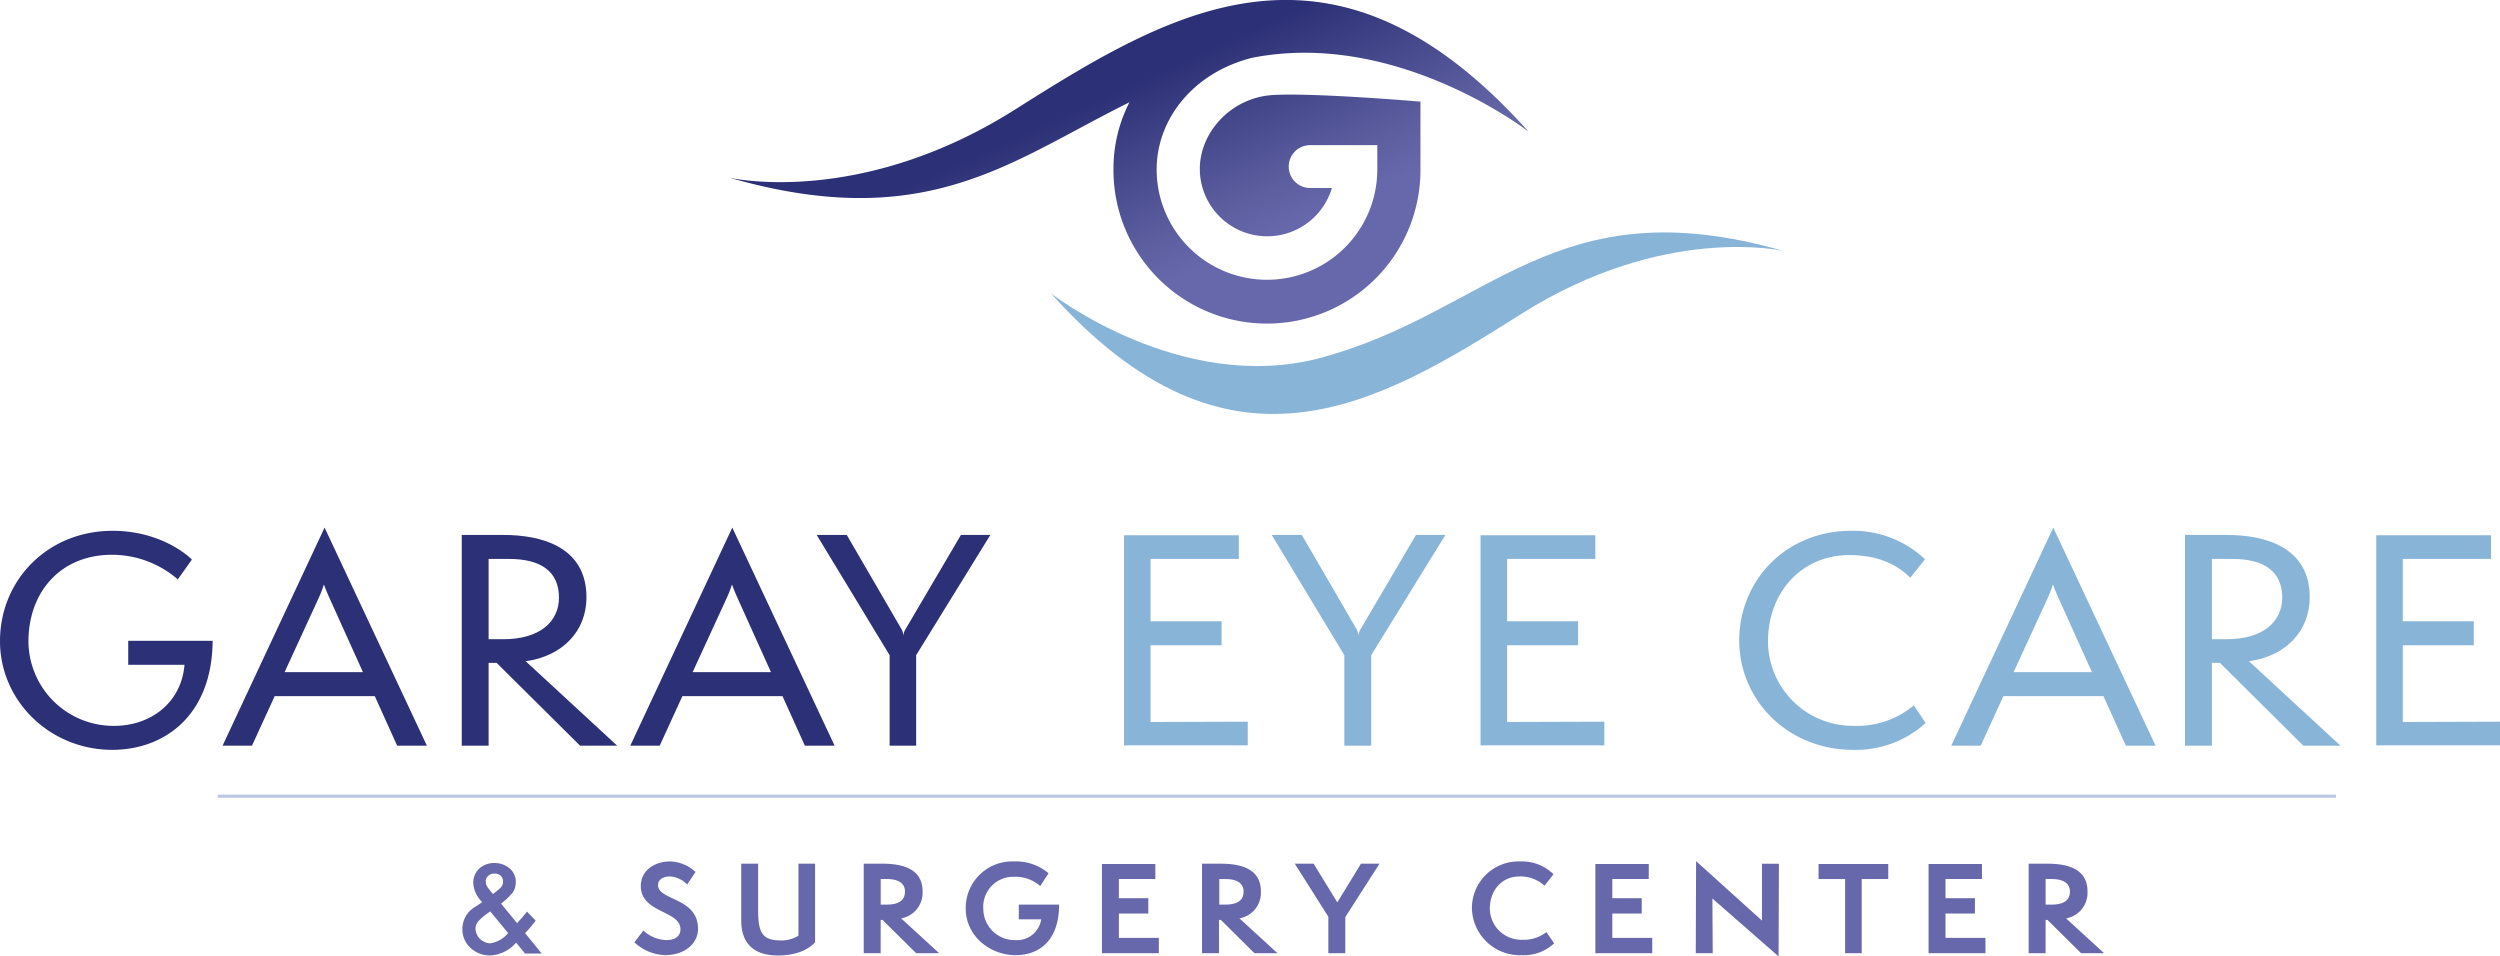
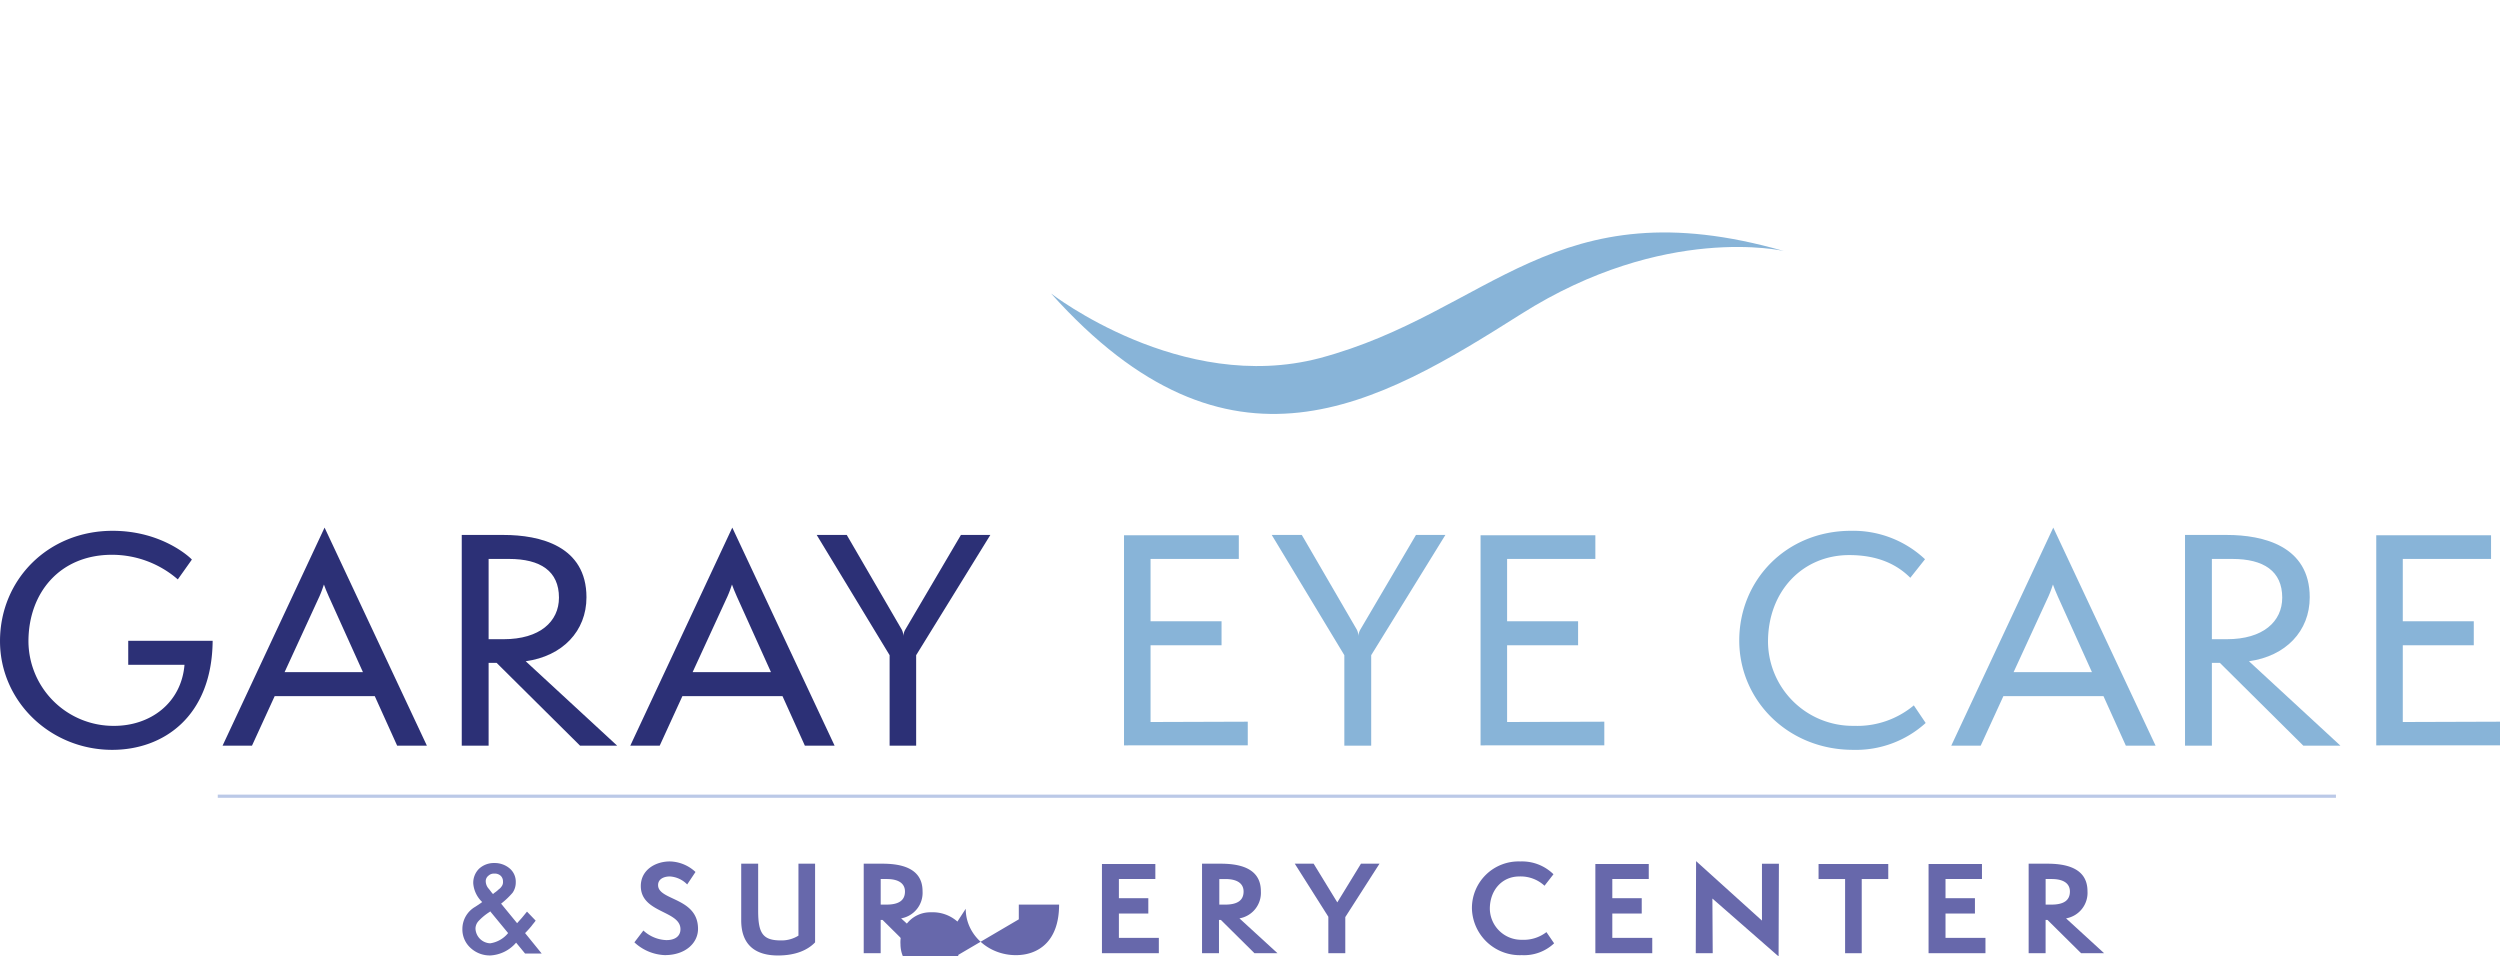
<svg xmlns="http://www.w3.org/2000/svg" height="158.017" viewBox="0 0 413.044 158.017" width="413.044">
  <linearGradient id="a" gradientUnits="objectBoundingBox" x1=".505" x2=".767" y1=".414" y2=".709">
    <stop offset="0" stop-color="#2c3076" />
    <stop offset=".342" stop-color="#424588" />
    <stop offset=".772" stop-color="#5c5ea0" />
    <stop offset="1" stop-color="#6768ab" />
  </linearGradient>
  <path d="m43.486 213.09v-4.015h13.948c-.106 12.574-8.189 18.016-16.589 18.016-10.249 0-18.544-8.031-18.544-17.963 0-10.144 7.925-18.227 18.6-18.227 8.242 0 12.891 4.491 13.1 4.755l-2.325 3.276a16.565 16.565 0 0 0 -10.883-4.068c-8.561-.002-13.793 6.236-13.793 14.316a14.044 14.044 0 0 0 14.159 13.948c5.97 0 11.095-3.751 11.623-10.091h-9.3z" fill="#2c3076" transform="translate(-22.3 -103.203)" />
  <path d="m120.747 225.932-3.7-8.189h-16.535l-3.751 8.189h-4.861l16.854-36.032 16.906 36.032zm-11.307-24.673c-.317-.687-.687-1.638-.792-1.955-.106.317-.423 1.268-.74 1.955l-5.759 12.521h12.944z" fill="#2c3076" transform="translate(-55.129 -102.731)" />
  <path d="m186.248 227.017-13.789-13.684h-1.321v13.684h-4.438v-34.817h6.921c5.97 0 13.684 1.8 13.684 10.3 0 5.6-3.962 9.721-10.038 10.566l15.11 13.948zm-12.627-17.593c5.97 0 9.14-2.906 9.14-6.868 0-4.385-3.064-6.393-8.242-6.393h-3.381v13.261z" fill="#2c3076" transform="translate(-90.41 -103.816)" />
  <path d="m248.247 225.932-3.7-8.189h-16.535l-3.751 8.189h-4.861l16.854-36.032 16.906 36.032zm-11.253-24.673c-.317-.687-.687-1.638-.792-1.955-.106.317-.423 1.268-.74 1.955l-5.762 12.521h12.944z" fill="#2c3076" transform="translate(-115.267 -102.731)" />
  <path d="m289.746 227.017v-14.952l-12.046-19.865h4.966l9.087 15.638a2.483 2.483 0 0 1 .264 1.162 2.367 2.367 0 0 1 .317-1.162l9.193-15.638h4.861l-12.257 19.865v14.952z" fill="#2c3076" transform="translate(-142.766 -103.816)" />
  <path d="m373.8 227.011v-34.711h18.967v3.91h-14.582v10.3h11.729v3.962h-11.729v12.68l16.061-.053v3.91z" fill="#88b4d8" transform="translate(-188.094 -103.863)" />
  <path d="m431.993 227.017v-14.952l-11.993-19.865h4.966l9.087 15.638a2.483 2.483 0 0 1 .264 1.162 2.366 2.366 0 0 1 .317-1.162l9.193-15.638h4.861l-12.257 19.865v14.952z" fill="#88b4d8" transform="translate(-209.885 -103.816)" />
  <path d="m485.3 227.011v-34.711h18.967v3.91h-14.582v10.3h11.729v3.962h-11.729v12.68l16.061-.053v3.91z" fill="#88b4d8" transform="translate(-240.686 -103.863)" />
  <path d="m597 222.652a17.153 17.153 0 0 1 -11.993 4.438c-10.778 0-18.808-8.189-18.808-18.069 0-9.932 7.714-18.122 18.491-18.122a17.332 17.332 0 0 1 12.2 4.7l-2.43 3.064c-2.219-2.219-5.389-3.751-10.091-3.751-7.661 0-13.419 5.917-13.419 14.318a14 14 0 0 0 14.159 13.895 14.6 14.6 0 0 0 9.932-3.381z" fill="#88b4d8" transform="translate(-278.844 -103.203)" />
  <path d="m661.346 225.932-3.7-8.189h-16.534l-3.751 8.189h-4.861l16.854-36.032 16.906 36.032zm-11.253-24.673c-.317-.687-.687-1.638-.792-1.955-.106.317-.423 1.268-.74 1.955l-5.761 12.521h12.944z" fill="#88b4d8" transform="translate(-310.117 -102.731)" />
  <path d="m725.148 227.017-13.789-13.684h-1.321v13.684h-4.438v-34.817h6.921c5.97 0 13.684 1.8 13.684 10.3 0 5.6-3.962 9.721-10.038 10.566l15.11 13.948zm-12.627-17.593c5.97 0 9.14-2.906 9.14-6.868 0-4.385-3.064-6.393-8.242-6.393h-3.381v13.261z" fill="#88b4d8" transform="translate(-344.596 -103.816)" />
  <path d="m765.4 227.011v-34.711h18.967v3.91h-14.582v10.3h11.729v3.962h-11.729v12.68l16.061-.053v3.91z" fill="#88b4d8" transform="translate(-372.802 -103.863)" />
  <g fill="#6768ab">
    <path d="m173.293 301.51 2.642 3.223.106-.106c.264-.317.581-.634.792-.9.264-.317.475-.581.74-.9l1.427 1.483c-.158.264-.423.528-.687.9-.264.317-.634.74-1.057 1.162l2.744 3.38h-2.747l-1.479-1.8a6.036 6.036 0 0 1 -4.227 2.113 4.671 4.671 0 0 1 -3.328-1.268 4.115 4.115 0 0 1 -1.321-3.117 4.222 4.222 0 0 1 2.113-3.645l.951-.634a.052.052 0 0 0 .053-.053c.053 0 .053-.053.158-.106a4.742 4.742 0 0 1 -1.479-3.064 3.264 3.264 0 0 1 .951-2.43 3.6 3.6 0 0 1 2.536-.951 3.811 3.811 0 0 1 2.536.9 2.86 2.86 0 0 1 1 2.272 2.949 2.949 0 0 1 -.528 1.743 13.047 13.047 0 0 1 -1.896 1.798zm-1.8 1.268-.106.106a8.974 8.974 0 0 0 -1.849 1.532 1.861 1.861 0 0 0 -.475 1.215 2.532 2.532 0 0 0 2.43 2.43 4.679 4.679 0 0 0 2.959-1.691zm.475-2.853.159-.159a5.193 5.193 0 0 0 .792-.634 1.553 1.553 0 0 0 .423-.423 1.164 1.164 0 0 0 .264-.845 1.273 1.273 0 0 0 -.37-.951 1.439 1.439 0 0 0 -1.057-.37 1.315 1.315 0 0 0 -1 .37 1.128 1.128 0 0 0 -.423.9 1.9 1.9 0 0 0 .528 1.268l.528.687z" transform="translate(-90.504 -152.21)" />
    <path d="m222.179 305.712a5.906 5.906 0 0 0 3.8 1.585c1.479 0 2.325-.687 2.325-1.8 0-3.117-6.551-2.642-6.551-7.132 0-2.642 2.377-4.068 4.808-4.068a6.422 6.422 0 0 1 4.227 1.743l-1.374 2.06a4.358 4.358 0 0 0 -2.853-1.321c-1 0-1.955.423-1.955 1.427 0 2.589 6.6 2.008 6.6 7.238 0 2.272-2.008 4.332-5.495 4.332a7.788 7.788 0 0 1 -5.019-2.113z" transform="translate(-115.88 -151.974)" />
    <path d="m263.5 295h2.8v13c-1.162 1.215-3.117 2.166-6.129 2.166-3.91 0-6.076-1.9-6.076-5.812v-9.354h2.8v7.766c0 3.7.74 4.913 3.751 4.913a5.254 5.254 0 0 0 2.906-.793v-11.886z" transform="translate(-131.634 -152.304)" />
    <path d="m301.065 309.793-5.547-5.495h-.318v5.495h-2.8v-14.793h3.064c2.853 0 6.657.581 6.657 4.544a4.284 4.284 0 0 1 -3.54 4.491l6.287 5.759zm-4.913-8.031c2.113 0 3.064-.74 3.064-2.166 0-1.215-.9-2.06-3.011-2.06h-1v4.227z" transform="translate(-149.699 -152.304)" />
-     <path d="m333.07 303.863v-2.43h6.657c0 6.287-3.645 8.348-7.132 8.348-4.544 0-8.295-3.381-8.295-7.661a7.678 7.678 0 0 1 7.978-7.819 8.259 8.259 0 0 1 5.706 1.955l-1.374 2.113a6.151 6.151 0 0 0 -4.332-1.532 4.938 4.938 0 0 0 -5.072 5.283 5.189 5.189 0 0 0 5.336 5.178 4.037 4.037 0 0 0 4.227-3.434z" transform="translate(-164.746 -151.974)" />
+     <path d="m333.07 303.863v-2.43h6.657c0 6.287-3.645 8.348-7.132 8.348-4.544 0-8.295-3.381-8.295-7.661l-1.374 2.113a6.151 6.151 0 0 0 -4.332-1.532 4.938 4.938 0 0 0 -5.072 5.283 5.189 5.189 0 0 0 5.336 5.178 4.037 4.037 0 0 0 4.227-3.434z" transform="translate(-164.746 -151.974)" />
    <path d="m366.9 309.84v-14.74h8.823v2.483h-6.023v3.17h4.861v2.536h-4.861v4.011h6.6v2.536z" transform="translate(-184.839 -152.352)" />
    <path d="m406.865 309.793-5.547-5.495h-.318v5.495h-2.8v-14.793h3.064c2.853 0 6.657.581 6.657 4.544a4.284 4.284 0 0 1 -3.54 4.491l6.287 5.759zm-4.865-8.03c2.113 0 3.064-.74 3.064-2.166 0-1.215-.9-2.06-3.011-2.06h-1v4.227z" transform="translate(-199.603 -152.304)" />
    <path d="m432.747 309.793v-6.023l-5.547-8.77h3.117l3.91 6.393 3.91-6.393h3.063l-5.653 8.823v5.97z" transform="translate(-213.281 -152.304)" />
    <path d="m496.178 307.825a7.222 7.222 0 0 1 -5.336 1.955 7.918 7.918 0 0 1 -8.242-7.713 7.7 7.7 0 0 1 7.978-7.766 7.411 7.411 0 0 1 5.495 2.113l-1.479 1.9a5.8 5.8 0 0 0 -4.174-1.532c-2.853 0-4.861 2.272-4.861 5.336a5.2 5.2 0 0 0 5.283 5.125 6.152 6.152 0 0 0 4.068-1.268z" transform="translate(-239.412 -151.974)" />
    <path d="m521.2 309.84v-14.74h8.823v2.483h-6.023v3.17h4.861v2.536h-4.861v4.011h6.6v2.536z" transform="translate(-257.619 -152.352)" />
    <path d="m555.347 300.381.053 9.034h-2.8l.053-15.216 10.884 9.827v-9.4h2.8l-.053 15.321z" transform="translate(-272.429 -151.927)" />
    <path d="m595.385 309.84v-12.257h-4.385v-2.483h11.517v2.483h-4.385v12.257z" transform="translate(-290.542 -152.351)" />
    <path d="m625.4 309.84v-14.74h8.823v2.483h-6.023v3.17h4.861v2.536h-4.861v4.011h6.6v2.536z" transform="translate(-306.767 -152.352)" />
    <path d="m665.365 309.793-5.547-5.495h-.318v5.495h-2.8v-14.793h3.064c2.853 0 6.657.581 6.657 4.544a4.284 4.284 0 0 1 -3.54 4.491l6.287 5.759zm-4.913-8.031c2.113 0 3.064-.74 3.064-2.166 0-1.215-.9-2.06-3.011-2.06h-1v4.227z" transform="translate(-321.531 -152.304)" />
  </g>
  <path d="m35.979 131.284h349.962v.528h-349.962z" fill="#bbc9e7" />
-   <path d="m340.368 40.6c-7.027.37-12.2 6.181-12.2 12.2a11.139 11.139 0 0 0 21.82 3.17h-3.593a3.54 3.54 0 0 1 0-7.08h11.095v4.015a18.227 18.227 0 0 1 -36.454 0c0-8.189 5.917-15.955 15.744-18.439 23.933-4.755 45.7 12.2 45.7 12.2-32.175-35.979-58.8-20.129-84.69-3.751-25.84 16.385-47.29 11.364-47.29 11.364 32.6 9.351 46.545-2.853 66.041-12.468a23.986 23.986 0 0 0 -2.641 11.041 25.36 25.36 0 1 0 50.719 0v-11.152s-17.224-1.474-24.251-1.1z" fill="url(#a)" fill-rule="evenodd" transform="translate(-129.936 -24.909)" />
  <path d="m472.039 100.665s-19.654-4.6-43.375 10.408-48.184 29.533-77.664-3.382c0 0 21.45 16.7 44.379 10.672 28.266-7.555 38.674-28.582 76.66-17.698z" fill="#88b4d8" transform="translate(-177.339 -59.196)" />
</svg>